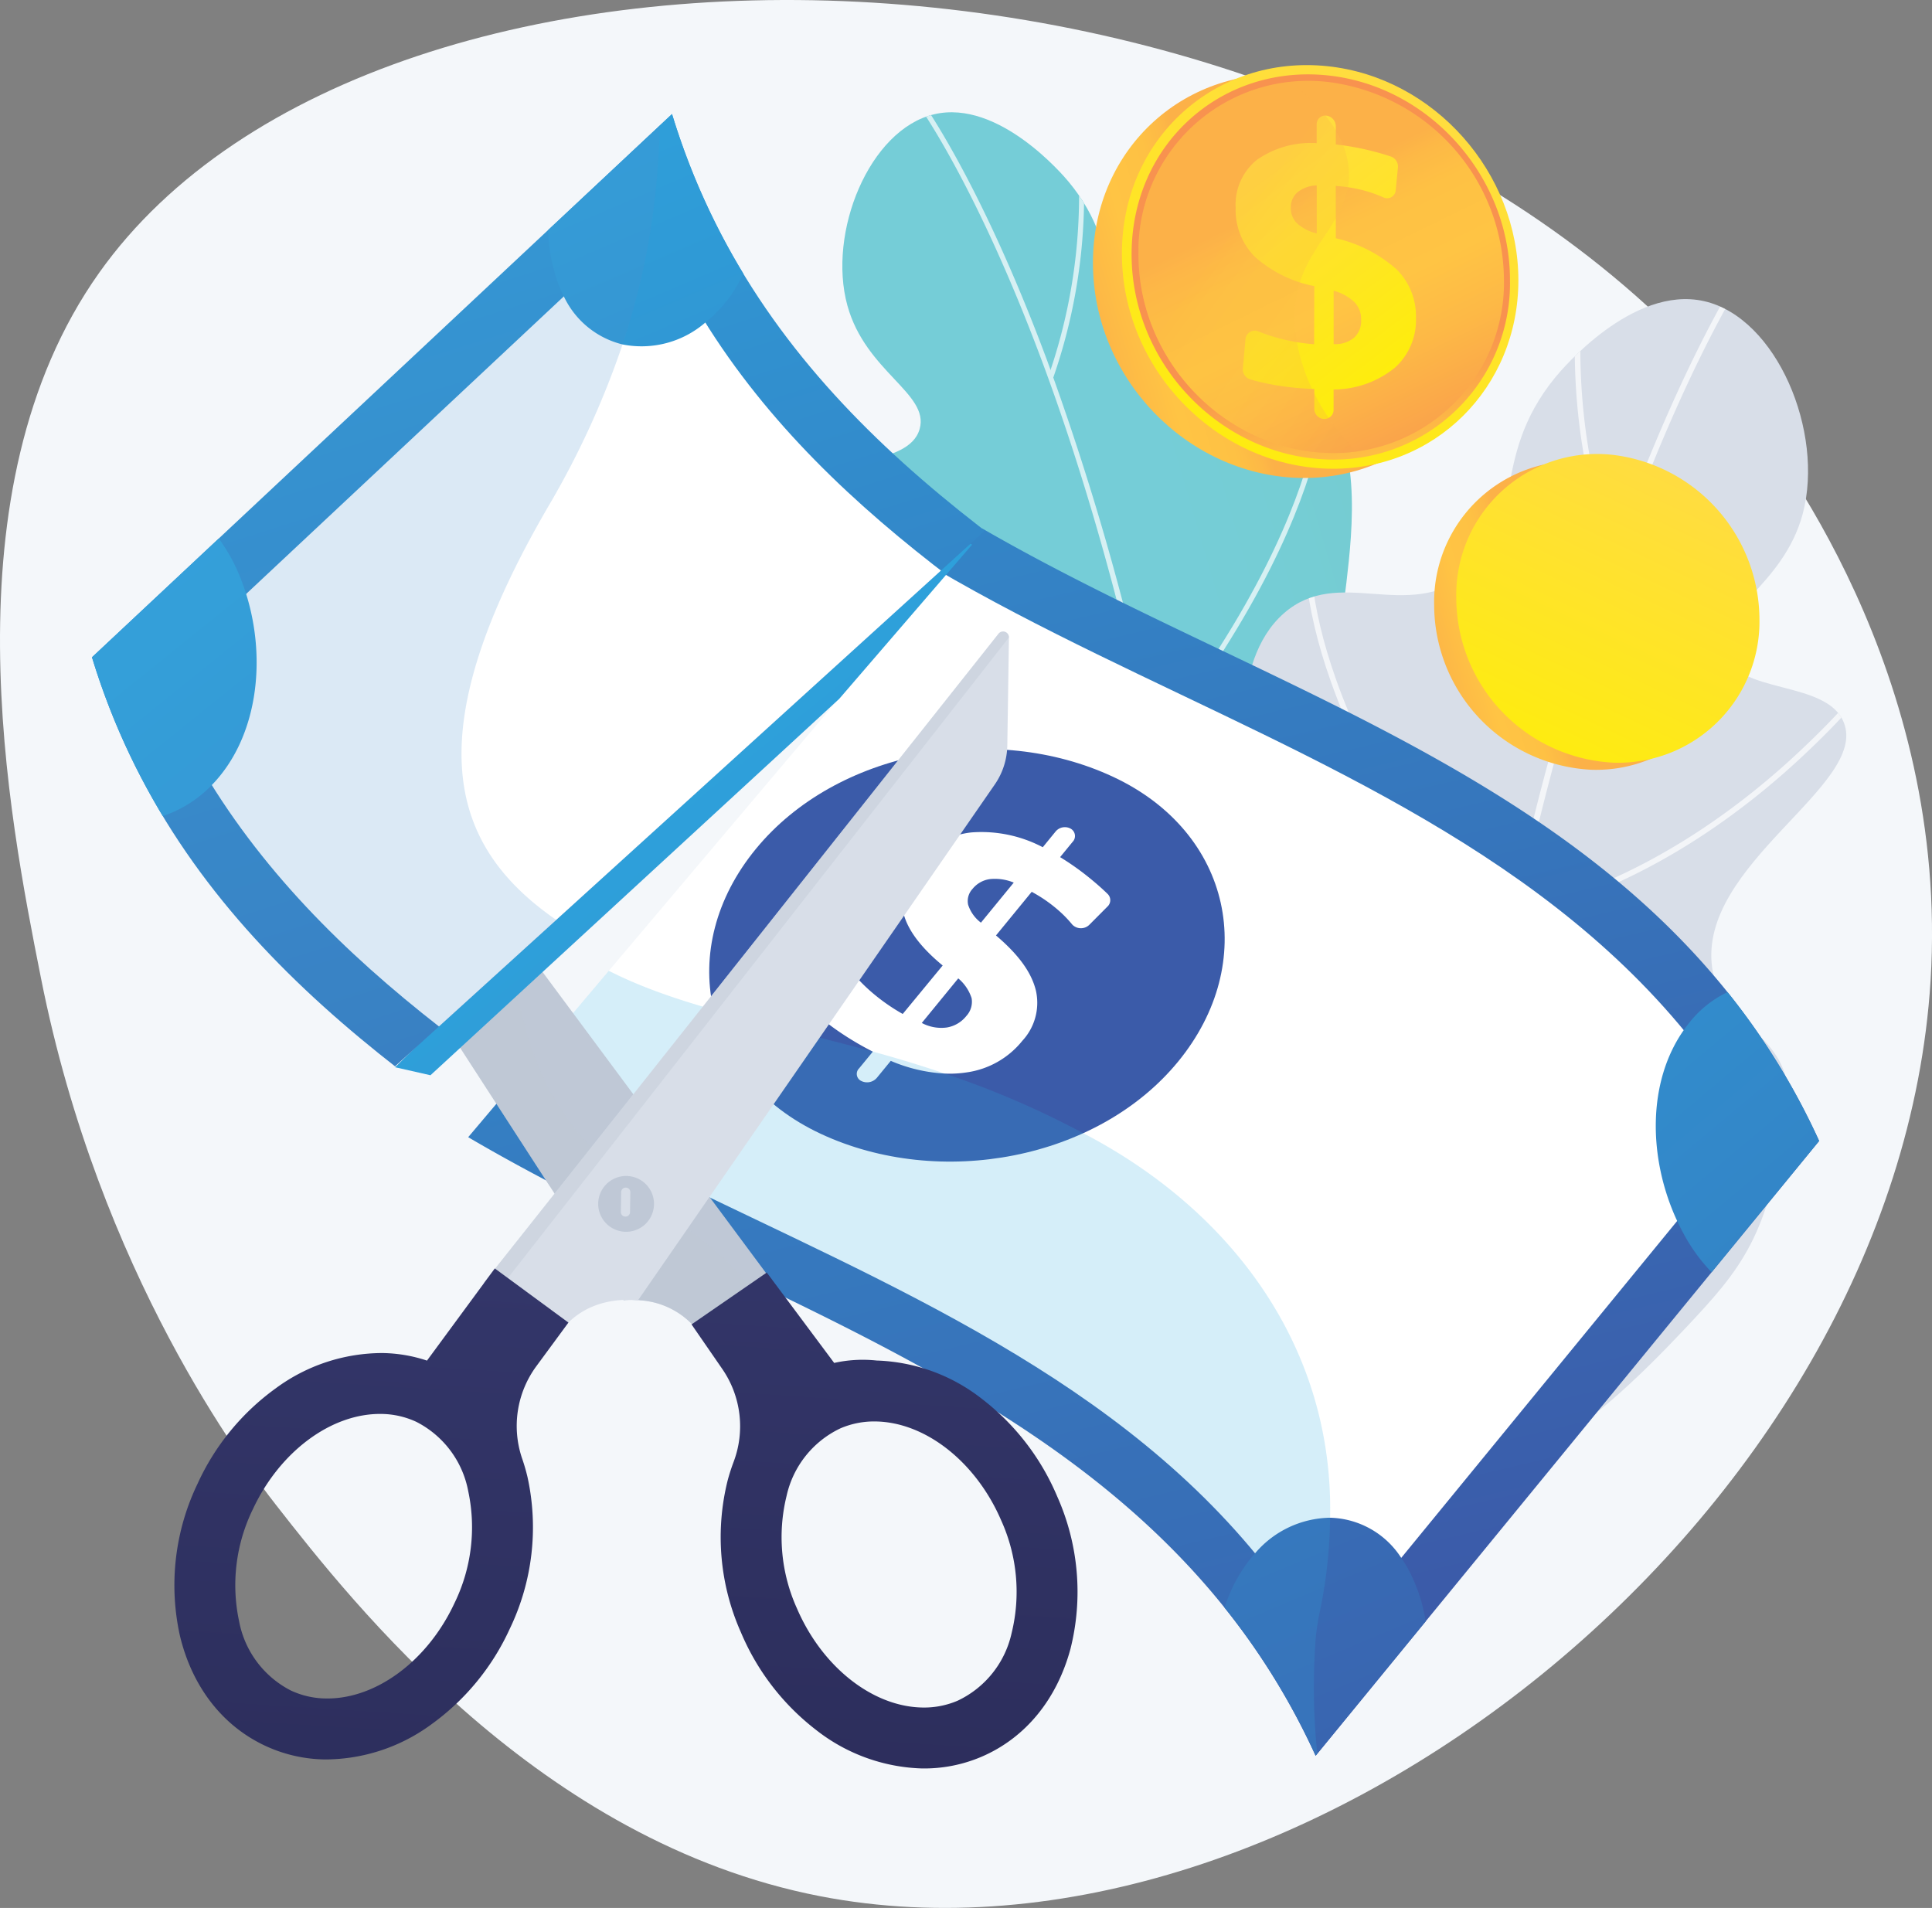
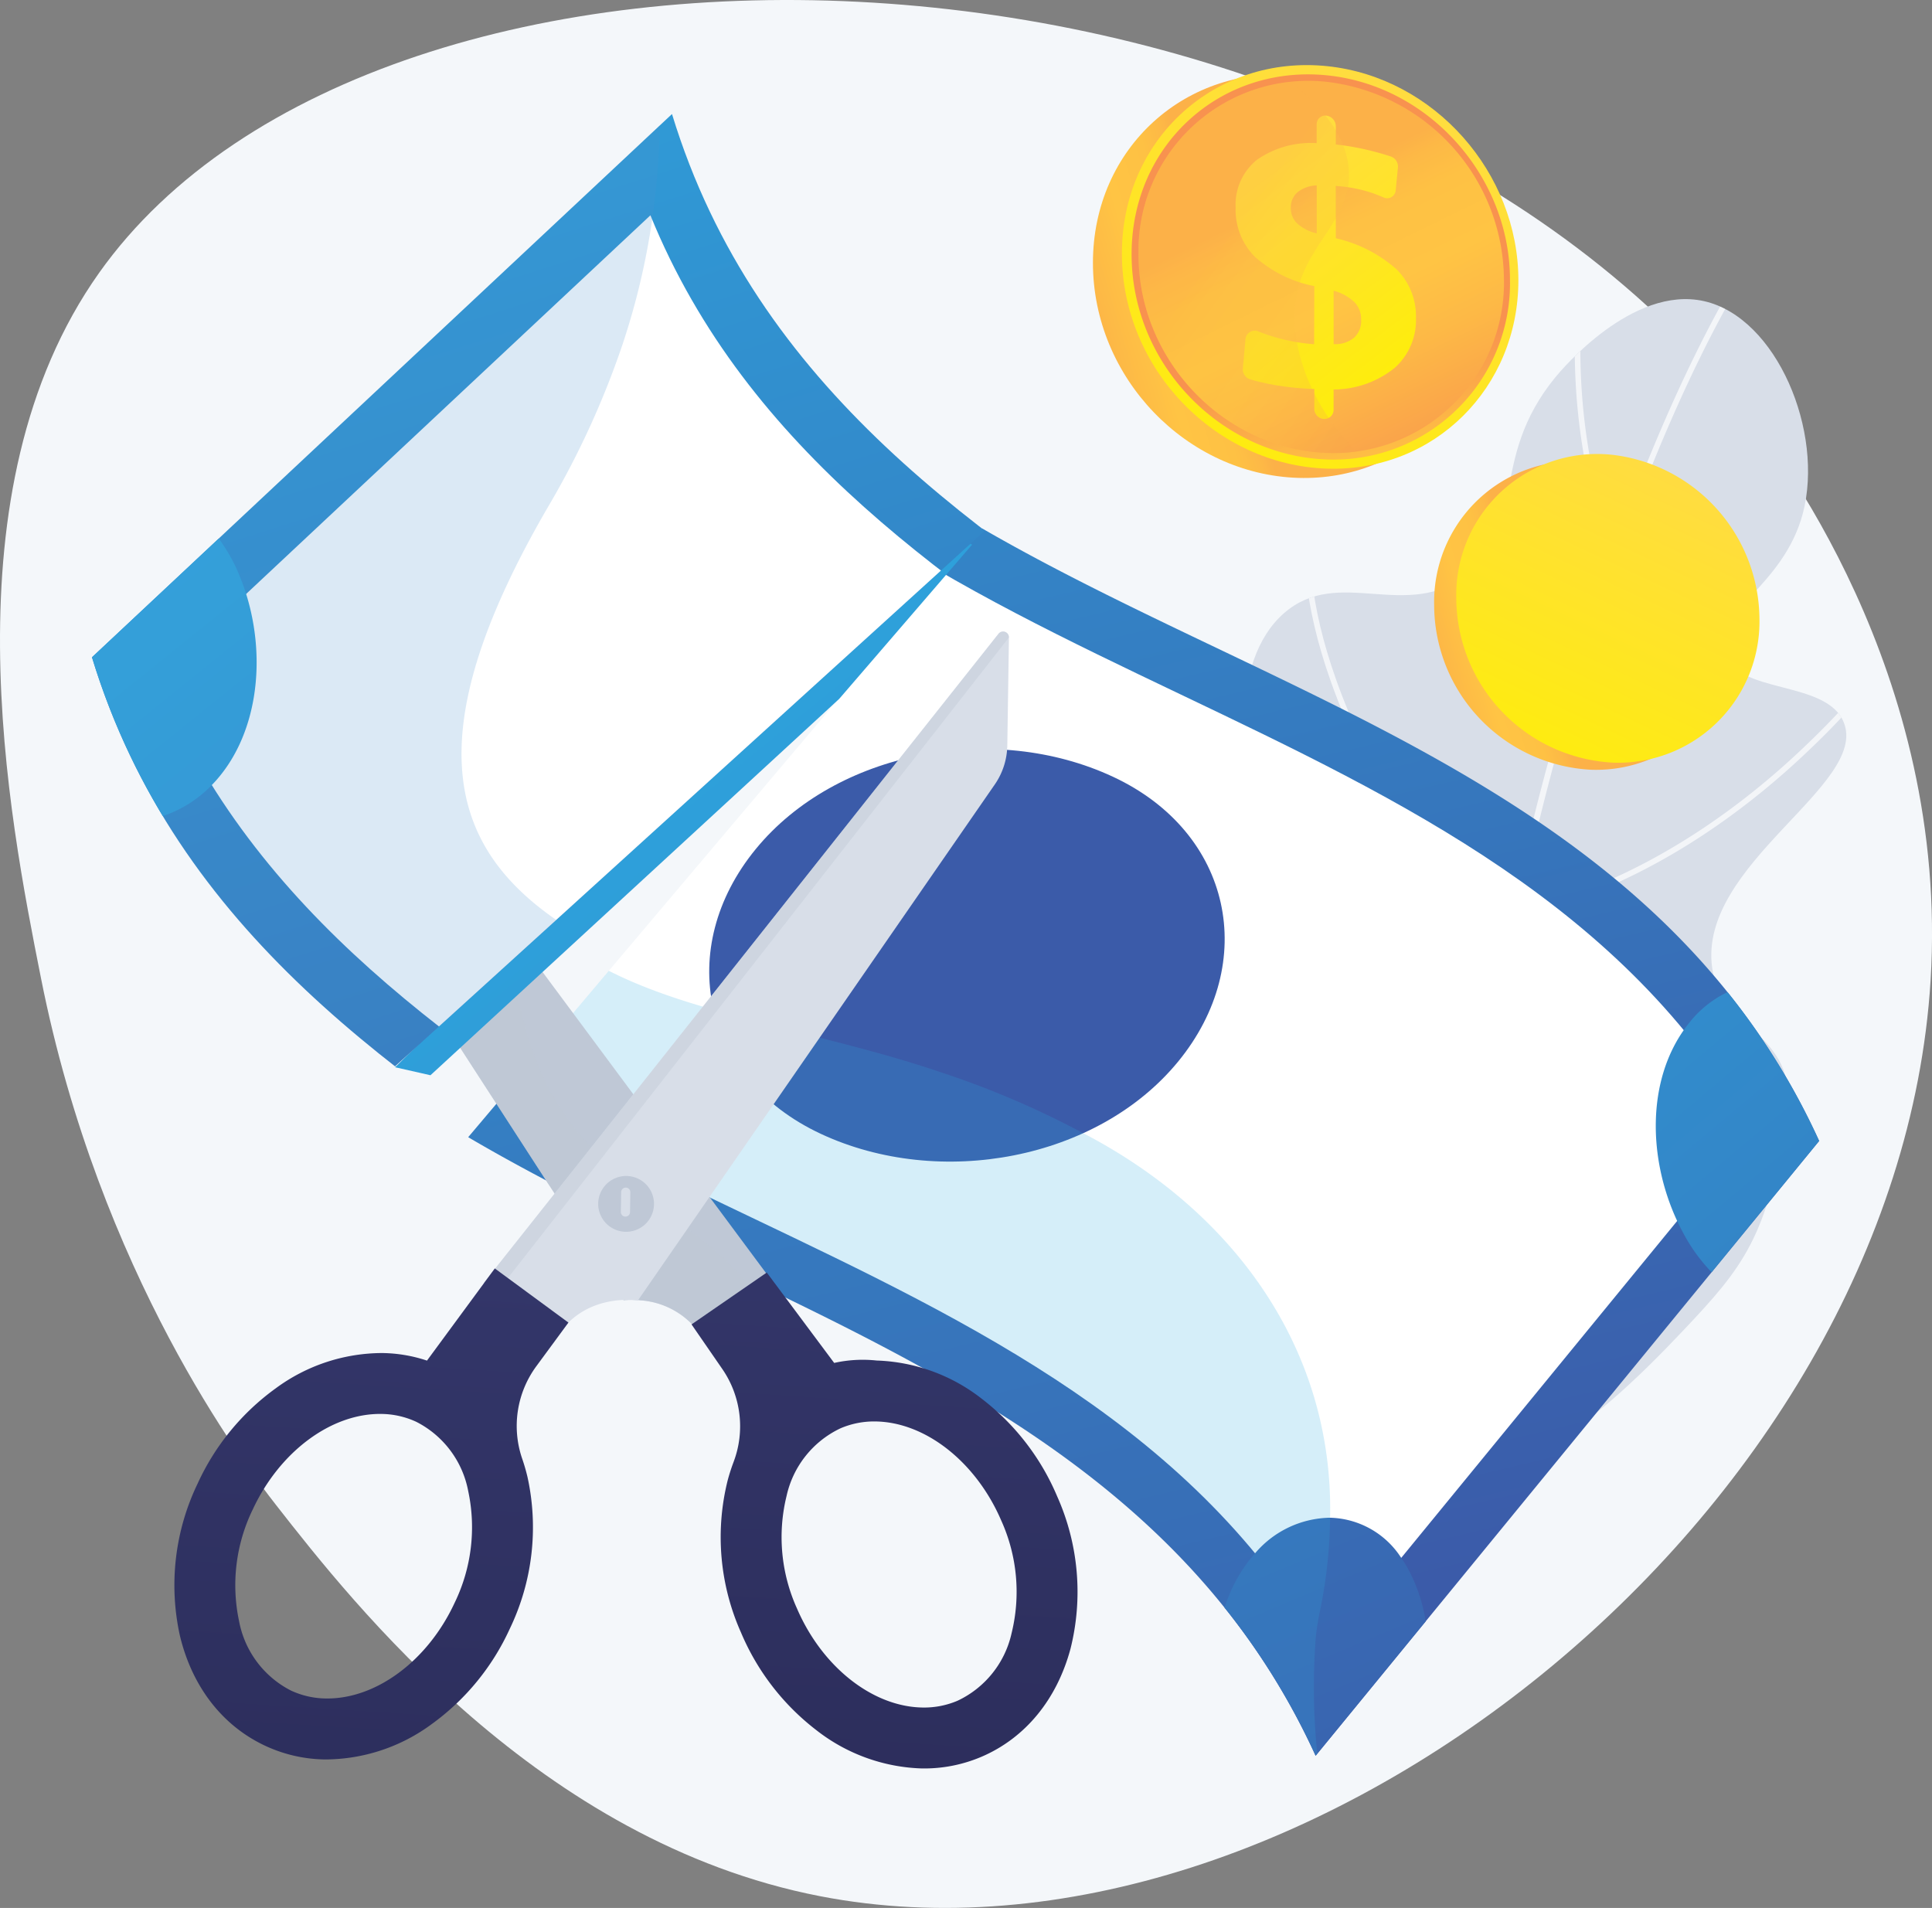
<svg xmlns="http://www.w3.org/2000/svg" xmlns:xlink="http://www.w3.org/1999/xlink" width="212.75" height="210.105" viewBox="0 0 212.75 210.105">
  <rect x="0" y="0" width="212.75" height="210.105" fill="#808080" stroke="none" />
  <defs>
    <style>.a{fill:url(#a);}.b{fill:#d8dee8;}.c{fill:none;}.d{fill:#f4f7fa;}.e{clip-path:url(#c);}.f{opacity:0.7;mix-blend-mode:soft-light;}.ac,.ai,.f,.p,.r{isolation:isolate;}.g{fill:#fff;}.h{clip-path:url(#d);}.i{clip-path:url(#e);}.j{fill:url(#f);}.k{fill:url(#g);}.l{fill:url(#h);}.m{fill:url(#i);}.n{fill:url(#j);}.o{fill:url(#k);}.ac,.p{opacity:0.2;}.ac,.ai,.p,.r{mix-blend-mode:multiply;}.p{fill:url(#l);}.q,.r{fill:#bfc8d6;}.r{opacity:0.4;}.s{fill:url(#m);}.t{fill:url(#n);}.u{fill:url(#o);}.v{clip-path:url(#p);}.w{fill:url(#q);}.x{fill:url(#r);}.y{fill:url(#s);}.z{fill:url(#t);}.aa{fill:url(#u);}.ab{fill:url(#v);}.ac{fill:url(#w);}.ad{fill:url(#x);}.ae{fill:url(#y);}.af{fill:url(#z);}.ag{fill:url(#aa);}.ah{fill:url(#ab);}.ai{opacity:0.3;fill:url(#ac);}</style>
    <linearGradient id="a" x1="0.586" y1="0.431" x2="2.952" y2="-0.725" gradientUnits="objectBoundingBox">
      <stop offset="0.004" stop-color="#75cdd7" />
      <stop offset="1" stop-color="#70c6a3" />
    </linearGradient>
    <clipPath id="c">
-       <path class="a" d="M1674.823,734.563c15.626-7.9,21.226-29.411,15.486-36.422-2.985-3.646-7.8-1.862-10.374-6.066-2.849-4.658,1.657-9.151,2.969-20.457.678-5.842,1.908-16.435-3.594-21.181-5.456-4.707-12.092,1.029-18.243-3.71-5.816-4.482-2.092-11.314-8.768-19.337-.621-.746-7.71-9.059-14.769-7.41-7.172,1.676-11.78,13.043-9.57,21.069,2.008,7.292,9.053,9.684,7.959,13.583-1.207,4.3-10.157,2.8-11.821,7.1-2.4,6.209,14.544,13.865,13.224,24.1-.776,6.017-6.985,6.068-9.607,13.387-3.385,9.447,2.8,20.963,8.822,27.213C1645.265,735.485,1661.279,741.414,1674.823,734.563Z" transform="translate(-1623.867 -619.764)" />
-     </clipPath>
+       </clipPath>
    <clipPath id="d">
      <path class="b" d="M2150.363,1022.29c-17.5-8.652-23.961-32.571-17.634-40.444,3.291-4.095,8.679-2.155,11.5-6.867,3.129-5.222-1.94-10.184-3.518-22.775-.815-6.505-2.294-18.3,3.791-23.649,6.035-5.3,13.491,1.025,20.3-4.322,6.437-5.055,2.216-12.633,9.577-21.646.685-.838,8.5-10.177,16.388-8.41,8.013,1.8,13.264,14.42,10.882,23.39-2.164,8.15-9.994,10.887-8.734,15.223,1.389,4.778,11.352,3.019,13.25,7.79,2.743,6.9-16.073,15.6-14.5,27,.926,6.7,9.5,7.257,8.231,15.831-2.05,13.821-4.808,17.135-11.455,24.164C2178.812,1017.76,2165.531,1029.79,2150.363,1022.29Z" transform="translate(-2130.354 -893.955)" />
    </clipPath>
    <clipPath id="e">
      <rect class="c" width="109.962" height="119.478" transform="translate(0 83.992) rotate(-49.803)" />
    </clipPath>
    <linearGradient id="f" x1="1.361" y1="-1.143" x2="1.825" y2="0.574" gradientUnits="objectBoundingBox">
      <stop offset="0" stop-color="#2cace3" />
      <stop offset="0.996" stop-color="#3b5ba9" />
    </linearGradient>
    <linearGradient id="g" x1="5.195" y1="-3.843" x2="9.066" y2="7.04" xlink:href="#f" />
    <linearGradient id="h" x1="7.229" y1="-5.299" x2="12.124" y2="4.242" xlink:href="#f" />
    <linearGradient id="i" x1="6.956" y1="-8.2" x2="11.899" y2="1.374" xlink:href="#f" />
    <linearGradient id="j" x1="6.79" y1="-11.919" x2="10.644" y2="-1.106" xlink:href="#f" />
    <linearGradient id="k" x1="3.13" y1="-2.264" x2="3.377" y2="-1.237" xlink:href="#f" />
    <linearGradient id="l" x1="1.229" y1="-0.061" x2="2.506" y2="-0.061" xlink:href="#f" />
    <linearGradient id="m" x1="-2.462" y1="-3.103" x2="-2.726" y2="1.958" gradientUnits="objectBoundingBox">
      <stop offset="0" stop-color="#444b8c" />
      <stop offset="0.996" stop-color="#26264f" />
    </linearGradient>
    <linearGradient id="n" x1="-2.401" y1="-3.142" x2="-2.667" y2="2.109" xlink:href="#m" />
    <linearGradient id="o" x1="0.116" y1="0.059" x2="2.641" y2="3.002" xlink:href="#f" />
    <clipPath id="p">
      <rect class="c" width="109.676" height="58.331" transform="matrix(0.74, -0.672, 0.672, 0.74, 0, 73.737)" />
    </clipPath>
    <linearGradient id="q" x1="1.362" y1="-0.628" x2="1.755" y2="0.649" xlink:href="#f" />
    <linearGradient id="r" x1="6.173" y1="-4.063" x2="10.125" y2="6.949" xlink:href="#f" />
    <linearGradient id="s" x1="8.677" y1="-5.338" x2="13.605" y2="4.373" xlink:href="#f" />
    <linearGradient id="t" x1="8.827" y1="-8.986" x2="13.818" y2="0.746" xlink:href="#f" />
    <linearGradient id="u" x1="8.682" y1="-12.594" x2="12.606" y2="-1.638" xlink:href="#f" />
    <linearGradient id="v" x1="3.621" y1="-2.473" x2="3.867" y2="-1.441" xlink:href="#f" />
    <linearGradient id="w" x1="1.551" y1="-0.081" x2="2.948" y2="-0.081" gradientUnits="objectBoundingBox">
      <stop offset="0" stop-color="#4c8fcc" />
      <stop offset="0.996" stop-color="#3a55a5" />
    </linearGradient>
    <linearGradient id="x" x1="0.329" y1="0.554" x2="-0.255" y2="0.738" gradientUnits="objectBoundingBox">
      <stop offset="0" stop-color="#fcb148" />
      <stop offset="0.052" stop-color="#fdb946" />
      <stop offset="0.142" stop-color="#fec144" />
      <stop offset="0.318" stop-color="#ffc444" />
      <stop offset="0.485" stop-color="#fdb946" />
      <stop offset="0.775" stop-color="#f99c4c" />
      <stop offset="0.866" stop-color="#f8924f" />
      <stop offset="1" stop-color="#f8924f" />
    </linearGradient>
    <linearGradient id="y" x1="0.727" y1="0.007" x2="0.207" y2="1.135" gradientUnits="objectBoundingBox">
      <stop offset="0" stop-color="#ffdb44" />
      <stop offset="1" stop-color="#feef06" />
    </linearGradient>
    <linearGradient id="z" x1="0.636" y1="1.231" x2="0.531" y2="0.666" xlink:href="#x" />
    <linearGradient id="aa" x1="0.409" y1="0.31" x2="0.858" y2="1.247" xlink:href="#x" />
    <linearGradient id="ab" x1="0.253" y1="0.019" x2="0.711" y2="1.039" xlink:href="#y" />
    <linearGradient id="ac" x1="0.464" y1="0.369" x2="1.215" y2="1.306" xlink:href="#x" />
  </defs>
  <g transform="translate(-434.84 -455)">
    <path class="d" d="M626.41,499.483c-44.455-54.977-149.7-58.05-180.65-14.445-17.052,24.026-9.926,59.941-6.41,77.662,6.47,32.611,22.424,53.6,25.907,58.057,8.453,10.806,28.985,37.052,59.877,43.052,52.784,10.252,118.647-41.943,122.3-100.831C649.534,529.03,630.253,504.236,626.41,499.483Z" transform="translate(0)" />
    <g transform="translate(524.062 467.364)">
-       <path class="a" d="M1674.823,734.563c15.626-7.9,21.226-29.411,15.486-36.422-2.985-3.646-7.8-1.862-10.374-6.066-2.849-4.658,1.657-9.151,2.969-20.457.678-5.842,1.908-16.435-3.594-21.181-5.456-4.707-12.092,1.029-18.243-3.71-5.816-4.482-2.092-11.314-8.768-19.337-.621-.746-7.71-9.059-14.769-7.41-7.172,1.676-11.78,13.043-9.57,21.069,2.008,7.292,9.053,9.684,7.959,13.583-1.207,4.3-10.157,2.8-11.821,7.1-2.4,6.209,14.544,13.865,13.224,24.1-.776,6.017-6.985,6.068-9.607,13.387-3.385,9.447,2.8,20.963,8.822,27.213C1645.265,735.485,1661.279,741.414,1674.823,734.563Z" transform="translate(-1623.867 -619.764)" />
      <g class="e">
        <g class="f" transform="translate(-3.315 -1.701)">
          <path class="g" d="M1811.665,725.559l.553-.049a474.526,474.526,0,0,0-8.92-59.65,300.211,300.211,0,0,0-11.466-39.736c-7.5-20.15-14.068-28.948-14.134-29.035l-.443.335c.066.086,6.6,8.843,14.071,28.931C1798.221,644.9,1807.348,677.16,1811.665,725.559Z" transform="translate(-1762.43 -597.089)" />
          <path class="g" d="M1973.732,629.544a61.1,61.1,0,0,0,2.475-30.874l-.541.125a60.508,60.508,0,0,1-2.457,30.563Z" transform="translate(-1943.68 -598.551)" />
-           <path class="g" d="M2127.258,1007.134c11.452-14.834,15.9-25.954,17.618-32.67,1.869-7.316,1.023-11.063.986-11.219l-.54.128c.009.037.852,3.81-1,11.014-1.71,6.656-6.135,17.682-17.5,32.408Z" transform="translate(-2085.763 -935.77)" />
          <path class="g" d="M2211.587,1574.054c25.338-20.771,29.235-39.692,29.271-39.88l-.544-.105c-.009.048-1.035,4.949-5.307,12.416-3.761,6.575-10.939,16.621-23.771,27.14Z" transform="translate(-2163.846 -1463.76)" />
          <path class="g" d="M1613.952,1122.936a50.761,50.761,0,0,0,5.644,1.582l.118-.542c-12.705-2.771-22.787-10.338-29.007-16.2a75.531,75.531,0,0,1-10.558-12.173l-.465.3a76.182,76.182,0,0,0,10.643,12.274C1595.648,1113.195,1603.775,1119.447,1613.952,1122.936Z" transform="translate(-1579.684 -1058.197)" />
          <path class="g" d="M1759.056,1553.229q1.473.5,3.022.917l.141-.537c-13.105-3.469-21.954-12.354-27.069-19.2a62.5,62.5,0,0,1-8.043-14.162l-.521.19a63.125,63.125,0,0,0,8.12,14.3C1739.471,1541.119,1747.447,1549.249,1759.056,1553.229Z" transform="translate(-1715.562 -1450.979)" />
        </g>
      </g>
      <g transform="translate(38.006 20.575)">
        <path class="b" d="M2150.363,1022.29c-17.5-8.652-23.961-32.571-17.634-40.444,3.291-4.095,8.679-2.155,11.5-6.867,3.129-5.222-1.94-10.184-3.518-22.775-.815-6.505-2.294-18.3,3.791-23.649,6.035-5.3,13.491,1.025,20.3-4.322,6.437-5.055,2.216-12.633,9.577-21.646.685-.838,8.5-10.177,16.388-8.41,8.013,1.8,13.264,14.42,10.882,23.39-2.164,8.15-9.994,10.887-8.734,15.223,1.389,4.778,11.352,3.019,13.25,7.79,2.743,6.9-16.073,15.6-14.5,27,.926,6.7,9.5,7.257,8.231,15.831-2.05,13.821-4.808,17.135-11.455,24.164C2178.812,1017.76,2165.531,1029.79,2150.363,1022.29Z" transform="translate(-2130.354 -893.955)" />
        <g class="h">
          <g class="f" transform="translate(-1.741 -6.07)">
            <path class="g" d="M2520.081,956.622l-.617-.049a528.807,528.807,0,0,1,9.337-66.587,334.531,334.531,0,0,1,12.378-44.413c8.154-22.538,15.388-32.414,15.46-32.511l.5.369c-.072.1-7.267,9.925-15.391,32.395C2534.248,866.566,2524.4,902.624,2520.081,956.622Z" transform="translate(-2488.525 -813.062)" />
            <path class="g" d="M2749.909,851.555a68.11,68.11,0,0,1-3.073-34.392l.6.134a67.475,67.475,0,0,0,3.05,34.045Z" transform="translate(-2697.96 -816.855)" />
            <path class="g" d="M2371.045,1276.054c-12.917-16.42-17.991-28.771-19.972-36.241-2.159-8.136-1.252-12.322-1.213-12.5l.6.137c-.009.042-.912,4.256,1.225,12.268,1.974,7.4,7.02,19.648,19.843,35.95Z" transform="translate(-2331.442 -1196.232)" />
            <path class="g" d="M2140.182,1910.156c-28.458-22.9-32.992-43.949-33.036-44.16l.607-.123c.011.053,1.2,5.506,6.041,13.787,4.261,7.292,12.364,18.417,26.776,30.012Z" transform="translate(-2107.146 -1786.873)" />
            <path class="g" d="M2662.345,1397.6a56.61,56.61,0,0,1-6.275,1.821l-.138-.6c14.135-3.218,25.3-11.756,32.172-18.351a84.082,84.082,0,0,0,11.646-13.677l.522.333a85.018,85.018,0,0,1-11.74,13.791C2682.652,1386.553,2673.656,1393.607,2662.345,1397.6Z" transform="translate(-2614.752 -1325.238)" />
            <path class="g" d="M2566.006,1878.758q-1.637.578-3.359,1.053l-.164-.6c14.574-4,24.347-14,29.981-21.675a69.7,69.7,0,0,0,8.822-15.869l.583.207a70.439,70.439,0,0,1-8.907,16.028C2587.716,1865.06,2578.905,1874.2,2566.006,1878.758Z" transform="translate(-2528.316 -1764.486)" />
          </g>
        </g>
      </g>
    </g>
    <g transform="translate(436.11 458.276)">
      <g transform="translate(47.128 41.703)">
        <g class="i" transform="translate(0 0)">
          <g transform="translate(-35.9 -27.753)">
            <path class="j" d="M1120.477,1201.541a29.41,29.41,0,0,1-2.156,3.855,82.151,82.151,0,0,1-8.822,11.044q-.654.687-1.34,1.334a17.3,17.3,0,0,1,2.224,1.734,13.641,13.641,0,0,1,3.927,9.48,10.1,10.1,0,0,1-1.155,5.165,9.993,9.993,0,0,1-2.322,3.87c-1.142,1.685-2.2,3.427-3.335,5.115a64.484,64.484,0,0,1-7.068,8.779c-3.891,4.016-8.351,7.409-12.641,10.976a13.405,13.405,0,0,1-5.917,3.448l-3.564.479a13.04,13.04,0,0,1-8.663-3.224,27.3,27.3,0,0,1-6.521,4.463c34.193,21.63,79.157,30.109,97.733,70.808l55.447-67.7C1198.073,1231.217,1154.417,1222.311,1120.477,1201.541Z" transform="translate(-1028.48 -1162.749)" />
            <path class="g" d="M825.478,989.432c-27.977-49-97.925-46.759-125.9-95.763l47.192-57.622c27.977,49,97.925,46.759,125.9,95.763Z" transform="translate(-692.21 -824.68)" />
            <path class="k" d="M1201.689,706.085c-.207.254-.4.477-.624.707l-.057.059a10.736,10.736,0,0,1-8.72,3.589,9.7,9.7,0,0,1-7.1-4.4,13.851,13.851,0,0,1-.78-1.276,18.238,18.238,0,0,1-1.9-5.737l11.842-14.459a77.22,77.22,0,0,0,10.09,16.386A14.906,14.906,0,0,1,1201.689,706.085Z" transform="translate(-1138.905 -684.571)" />
            <path class="l" d="M615.9,1417.214a13.335,13.335,0,0,1-4.464,3.531,77.233,77.233,0,0,1-10.029-16.31l12.117-14.8a19.043,19.043,0,0,1,3.1,4.271q.369.676.7,1.379c3.248,6.977,3.295,15.553-.933,21.3-.015.022-.033.044-.05.067C616.2,1416.843,616.042,1417.038,615.9,1417.214Z" transform="translate(-601.405 -1336.735)" />
            <g transform="translate(122.351 92.031)">
              <path class="m" d="M2882.754,1927.42l-11.842,14.459a19.092,19.092,0,0,1-3.1-4.271c-.245-.451-.478-.912-.695-1.379-3.213-6.906-3.311-15.355.787-21.1.19-.269.354-.488.563-.741a11.71,11.71,0,0,1,4.2-3.356A77.252,77.252,0,0,1,2882.754,1927.42Z" transform="translate(-2817.279 -1911.034)" />
              <path class="n" d="M2254.087,2693.714l-12.118,14.8a77.259,77.259,0,0,0-10.029-16.31,17.032,17.032,0,0,1,2.9-5.456c.145-.176.3-.365.458-.533.02-.02.037-.042.055-.06a11.044,11.044,0,0,1,8.209-3.855,9.6,9.6,0,0,1,7.833,4.425,13.605,13.605,0,0,1,.787,1.266A18.2,18.2,0,0,1,2254.087,2693.714Z" transform="translate(-2231.941 -2624.423)" />
            </g>
            <path class="o" d="M1527.294,1588.666c-8.851,10.807-26.237,14.083-39.356,7.958s-16.091-20.45-7.161-31.354c8.851-10.806,26.236-14.083,39.356-7.957S1536.224,1577.762,1527.294,1588.666Z" transform="translate(-1410.054 -1488.993)" />
            <g transform="translate(76.913 73.864)">
-               <path class="g" d="M1651.06,1686.95c-.455-1.891-1.753-3.842-4.4-6.091l3.936-4.806.33.185a15.944,15.944,0,0,1,2.849,2.066,13.307,13.307,0,0,1,1.291,1.364,1.322,1.322,0,0,0,1.89,0l1.974-1.984a.956.956,0,0,0,.026-1.393c-.655-.643-1.389-1.276-2.109-1.856a29.254,29.254,0,0,0-3.126-2.2l1.376-1.68a.928.928,0,0,0-.209-1.453,1.325,1.325,0,0,0-1.675.326l-1.4,1.716a14.5,14.5,0,0,0-7.848-1.631,8.711,8.711,0,0,0-5.938,3.27,6.212,6.212,0,0,0-1.567,5.584q.691,2.806,4.33,5.8l-4.4,5.339a21.337,21.337,0,0,1-3.347-2.335,19.221,19.221,0,0,1-1.827-1.785,1.432,1.432,0,0,0-2.007.011l-2.506,2.565a.945.945,0,0,0,.022,1.407,24.222,24.222,0,0,0,2.258,1.811,33.264,33.264,0,0,0,3.63,2.223l.483.254-1.5,1.828a.86.86,0,0,0,.241,1.405l.018.009a1.421,1.421,0,0,0,1.7-.377l1.518-1.853a17.347,17.347,0,0,0,5.974,1.4,12.235,12.235,0,0,0,2.385-.13,9.556,9.556,0,0,0,6.135-3.486A6.142,6.142,0,0,0,1651.06,1686.95Zm-8.555-1.363a4.764,4.764,0,0,1,1.469,2.173,2.3,2.3,0,0,1-.579,1.968,3.452,3.452,0,0,1-2.155,1.268,4.566,4.566,0,0,1-2.751-.5Zm1.093-8.086a1.954,1.954,0,0,1,.477-1.766,2.971,2.971,0,0,1,1.934-1.083,5.4,5.4,0,0,1,2.608.387l-3.614,4.413A4.016,4.016,0,0,1,1643.6,1677.5Z" transform="translate(-1626.394 -1668.936)" />
-             </g>
+               </g>
            <path class="p" d="M733.965,878.113l-.18.22c-26.384-57.8-106-50.613-132.38-108.416l54.274-66.271a84.493,84.493,0,0,1,.536,10.374,78.992,78.992,0,0,1-1.427,14.063,95.244,95.244,0,0,1-5.745,18.729c-14.181,33.948-2.026,43.613,18.443,49.368,5.427,1.582,11.4,2.941,17.471,4.594,2.67.729,5.362,1.544,8.036,2.454a98.542,98.542,0,0,1,15.2,6.551c16.414,8.534,27.573,23.612,27.184,42.341a52.68,52.68,0,0,1-1.154,10.443,27.259,27.259,0,0,0-.439,2.884A72.466,72.466,0,0,0,733.965,878.113Z" transform="translate(-601.405 -702.215)" />
          </g>
        </g>
      </g>
      <g transform="translate(17.913 65.061)">
        <path class="q" d="M889.189,1439.227l-1.68,1.358-6.09,4.921a8.772,8.772,0,0,0-7.373-4.952,8.919,8.919,0,0,0-1.78,0l-8.309-12.837-29.23-45.156a7.74,7.74,0,0,1-1.217-4.34l.18-11.891a.612.612,0,0,1,1.113-.374Z" transform="translate(-822.776 -1365.7)" />
        <path class="r" d="M887.509,1486.977l-6.09,4.92a8.771,8.771,0,0,0-7.373-4.951l-10.089-12.834-29.23-45.156a7.741,7.741,0,0,1-1.217-4.34l.133-8.761c1.592,5.765,5.141,16.342,10.283,18.828,7.161,3.463,14.448,10.116,17.453,21.9s10.305,16.6,18.518,22.927A37.729,37.729,0,0,1,887.509,1486.977Z" transform="translate(-822.776 -1412.093)" />
        <path class="s" d="M1489.939,2347.15a26.556,26.556,0,0,0-8.272-10.737,19.821,19.821,0,0,0-11.621-4.241,14.386,14.386,0,0,0-4.671.265l-7.423-9.956-8.285,5.713,3.389,4.913a11.11,11.11,0,0,1,1.245,10.228q-.364.963-.643,1.989a25.77,25.77,0,0,0,1.452,16.791,26.549,26.549,0,0,0,8.272,10.738,19.813,19.813,0,0,0,11.621,4.239,16.036,16.036,0,0,0,6.615-1.294c4.789-2.058,8.26-6.269,9.773-11.856A25.769,25.769,0,0,0,1489.939,2347.15Zm-5.025,15.038a10.805,10.805,0,0,1-5.945,7.445,9.36,9.36,0,0,1-3.865.751c-5.5-.083-11.06-4.471-13.831-10.918a19.039,19.039,0,0,1-1.139-12.387,10.811,10.811,0,0,1,5.945-7.446,9.383,9.383,0,0,1,3.865-.751c5.5.084,11.061,4.471,13.831,10.918A19.049,19.049,0,0,1,1484.914,2362.188Z" transform="translate(-1392.699 -2250.686)" />
        <path class="b" d="M1202.514,1382.456l-.18,11.891a7.756,7.756,0,0,1-1.379,4.3l-39.305,56.828s-6.275-1.043-9.3,4.669l-6.342-5.451-1.335-1.148,56.692-71.5a.642.642,0,0,1,1.146.408Z" transform="translate(-1110.594 -1380.595)" />
        <path class="r" d="M1202.514,1382.456l-56.5,72.238-1.335-1.148,56.692-71.5a.642.642,0,0,1,1.146.408Z" transform="translate(-1110.594 -1380.595)" />
        <path class="t" d="M718.318,2326.588a16.156,16.156,0,0,0-4.915-.833,19.814,19.814,0,0,0-11.744,3.888,26.525,26.525,0,0,0-8.594,10.481,25.763,25.763,0,0,0-1.959,16.739c1.343,5.631,4.684,9.945,9.409,12.146a16.036,16.036,0,0,0,6.572,1.5,19.817,19.817,0,0,0,11.744-3.886,26.55,26.55,0,0,0,8.594-10.482,25.766,25.766,0,0,0,1.96-16.74q-.246-1.033-.582-2.007a11.1,11.1,0,0,1,1.555-10.185l3.536-4.809-8.108-5.962Zm3.025,26.713c-2.964,6.36-8.653,10.577-14.155,10.494a9.366,9.366,0,0,1-3.84-.868,10.809,10.809,0,0,1-5.717-7.623,19.047,19.047,0,0,1,1.514-12.349c2.964-6.36,8.653-10.576,14.155-10.494a9.368,9.368,0,0,1,3.84.868,10.806,10.806,0,0,1,5.717,7.622A19.043,19.043,0,0,1,721.343,2353.3Z" transform="translate(-690.482 -2245.093)" />
        <circle class="q" cx="3.075" cy="3.075" r="3.075" transform="translate(45.66 62.796) rotate(-25.646)" />
        <path class="b" d="M1347.034,2200.6a.5.5,0,0,1-.511.5h0a.5.5,0,0,1-.5-.511l.033-2.18a.5.5,0,0,1,.51-.5h0a.5.5,0,0,1,.5.511Z" transform="translate(-1296.838 -2135.465)" />
      </g>
      <path class="u" d="M1014.676,1292.024l3.893.882,45.014-41.451,14.633-16.984-3.332-1.6Z" transform="translate(-972.437 -1177.774)" />
      <g transform="translate(0 0)">
        <g class="v" transform="translate(0)">
          <g transform="translate(8.861 9.281)">
            <path class="w" d="M750.7,747.219l-63.868,59.823c-18.553-60.771-98.42-64.113-116.973-124.884l63.868-59.823C652.28,683.106,732.147,686.448,750.7,747.219Z" transform="translate(-569.859 -622.335)" />
            <path class="g" d="M777.139,933.342c-21.29-52.258-90.926-59.231-112.216-111.488l54.359-50.916c21.29,52.258,90.926,59.231,112.215,111.488Z" transform="translate(-657.79 -759.787)" />
-             <path class="x" d="M1257.311,644.627c-.239.224-.464.419-.711.619l-.064.051a10.737,10.737,0,0,1-9.117,2.411,9.7,9.7,0,0,1-6.463-5.291,14,14,0,0,1-.6-1.368,18.232,18.232,0,0,1-1.126-5.937l13.64-12.776a77.222,77.222,0,0,0,7.847,17.57A14.912,14.912,0,0,1,1257.311,644.627Z" transform="translate(-1188.997 -622.335)" />
            <path class="y" d="M582.545,1272.992a13.34,13.34,0,0,1-4.889,2.914,77.241,77.241,0,0,1-7.8-17.487l13.958-13.073a19.044,19.044,0,0,1,2.51,4.641c.184.479.353.966.508,1.458,2.3,7.343,1.221,15.852-3.725,20.99-.018.02-.038.039-.058.06C582.89,1272.663,582.712,1272.837,582.545,1272.992Z" transform="translate(-569.859 -1198.597)" />
            <g transform="translate(109.177 107.313)">
              <path class="z" d="M2760.216,2070.033l-13.641,12.776a19.061,19.061,0,0,1-2.509-4.641c-.184-.479-.354-.966-.507-1.458-2.278-7.269-1.263-15.658,3.554-20.812.223-.242.416-.437.655-.661a11.705,11.705,0,0,1,4.6-2.774A77.231,77.231,0,0,1,2760.216,2070.033Z" transform="translate(-2688.552 -2052.463)" />
              <path class="aa" d="M2046.571,2751.846l-13.957,13.073a77.258,77.258,0,0,0-7.8-17.487,17.027,17.027,0,0,1,3.59-5.028c.166-.156.35-.321.524-.467l.063-.053a11.043,11.043,0,0,1,8.645-2.742,9.6,9.6,0,0,1,7.184,5.417,13.878,13.878,0,0,1,.614,1.359A18.2,18.2,0,0,1,2046.571,2751.846Z" transform="translate(-2024.817 -2687.526)" />
            </g>
            <path class="ab" d="M1445.749,1588.309c-10.195,9.55-27.86,10.51-40.06,2.713s-13.262-22.388-2.976-32.023c10.2-9.549,27.86-10.51,40.061-2.713S1456.036,1578.675,1445.749,1588.309Z" transform="translate(-1333.731 -1481.376)" />
            <g transform="translate(72.832 78.93)">
              <path class="g" d="M1565.152,1692.426c-.2-1.934-1.232-4.039-3.562-6.617l4.534-4.247.3.228a15.927,15.927,0,0,1,2.553,2.422,13.546,13.546,0,0,1,1.1,1.522,1.322,1.322,0,0,0,1.873.251l2.217-1.707a.956.956,0,0,0,.21-1.378c-.564-.724-1.209-1.448-1.847-2.117a29.226,29.226,0,0,0-2.81-2.59l1.585-1.485a.928.928,0,0,0-.017-1.468,1.324,1.324,0,0,0-1.7.1l-1.618,1.516a14.5,14.5,0,0,0-7.565-2.649,8.715,8.715,0,0,0-6.316,2.46,6.215,6.215,0,0,0-2.288,5.33q.316,2.872,3.53,6.316l-5.061,4.714a21.27,21.27,0,0,1-3.01-2.755,19.293,19.293,0,0,1-1.578-2.01,1.431,1.431,0,0,0-1.991-.254l-2.821,2.214a.944.944,0,0,0-.164,1.4,24.256,24.256,0,0,0,2,2.092,33.344,33.344,0,0,0,3.307,2.681l.445.315-1.724,1.615a.86.86,0,0,0,.055,1.425l.017.011a1.422,1.422,0,0,0,1.732-.15l1.748-1.637a17.336,17.336,0,0,0,5.738,2.175,12.236,12.236,0,0,0,2.381.185,9.557,9.557,0,0,0,6.541-2.649A6.143,6.143,0,0,0,1565.152,1692.426Zm-8.3-2.476a4.765,4.765,0,0,1,1.17,2.347,2.3,2.3,0,0,1-.833,1.875,3.448,3.448,0,0,1-2.3.972,4.558,4.558,0,0,1-2.661-.862Zm2.147-7.872a1.954,1.954,0,0,1,.705-1.689,2.973,2.973,0,0,1,2.06-.818,5.412,5.412,0,0,1,2.535.727l-4.164,3.9A4.018,4.018,0,0,1,1559,1682.078Z" transform="translate(-1540.467 -1674.209)" />
            </g>
            <path class="ac" d="M687.04,822.437l-.208.195c-18.553-60.771-98.42-64.113-116.973-124.884l62.518-58.558a84.508,84.508,0,0,1-.833,10.354A79,79,0,0,1,628.28,663.3a95.225,95.225,0,0,1-8.159,17.811c-18.522,31.788-7.744,42.967,11.791,51.364,5.172,2.282,10.913,4.414,16.715,6.851,2.551,1.074,5.112,2.236,7.643,3.489a98.546,98.546,0,0,1,14.206,8.493c15.149,10.618,24.229,27.033,21.38,45.548a52.67,52.67,0,0,1-2.517,10.2,27.323,27.323,0,0,0-.815,2.8A72.466,72.466,0,0,0,687.04,822.437Z" transform="translate(-569.859 -637.925)" />
          </g>
        </g>
      </g>
    </g>
    <g transform="translate(555.193 462.169)">
      <path class="ad" d="M2082.408,587.807c0,11.812-9.236,21.1-21.042,20.742-12.285-.377-22.618-10.988-22.618-23.685s10.333-21.915,22.618-20.635C2073.172,565.458,2082.408,576,2082.408,587.807Z" transform="translate(-2038.748 -563.092)" />
      <path class="ae" d="M2124.92,574.234c0,11.812-9.236,21.1-21.042,20.742-12.285-.377-22.618-10.988-22.618-23.685s10.333-21.915,22.618-20.636C2115.684,551.885,2124.92,562.422,2124.92,574.234Z" transform="translate(-2078.07 -550.537)" />
      <path class="af" d="M2137.148,586.727a19.41,19.41,0,0,1-20.115,19.795c-11.715-.379-21.551-10.505-21.551-22.6s9.836-20.9,21.551-19.7C2128.31,565.375,2137.148,575.435,2137.148,586.727Z" transform="translate(-2091.225 -563.092)" />
      <path class="ag" d="M2145.853,595.646a18.746,18.746,0,0,1-19.451,19.119c-11.308-.38-20.792-10.16-20.792-21.832a18.7,18.7,0,0,1,20.792-19.028A22.09,22.09,0,0,1,2145.853,595.646Z" transform="translate(-2100.593 -572.056)" />
      <g transform="translate(15.719 5.559)">
        <path class="ah" d="M2258.207,624.627h0a1.19,1.19,0,0,1,1.05,1.166v2.01a29.52,29.52,0,0,1,3.484.6q1.287.3,2.556.72a1.173,1.173,0,0,1,.8,1.206l-.246,2.521a.946.946,0,0,1-1.35.784,14.486,14.486,0,0,0-1.714-.639,15.556,15.556,0,0,0-3.233-.6l-.3-.024v5.758a15.118,15.118,0,0,1,6.683,3.418,7.224,7.224,0,0,1,2.141,5.335,7.023,7.023,0,0,1-2.368,5.546,10.8,10.8,0,0,1-6.7,2.358v2.219a1.009,1.009,0,0,1-1.051,1.025h-.018a1.115,1.115,0,0,1-1.054-1.113V654.73l-.468-.021a30.747,30.747,0,0,1-3.88-.414,25.255,25.255,0,0,1-2.682-.617,1.155,1.155,0,0,1-.841-1.195l.29-3.241a1.026,1.026,0,0,1,1.434-.845,21.02,21.02,0,0,0,2.357.774,20.66,20.66,0,0,0,3.771.63l.019-6.4a13.87,13.87,0,0,1-6.507-3.193,7.309,7.309,0,0,1-2.156-5.434,6.351,6.351,0,0,1,2.337-5.278,10.361,10.361,0,0,1,6.587-1.84V625.6A.949.949,0,0,1,2258.207,624.627Zm-1.053,7.686a3.54,3.54,0,0,0-2.1.74,2.155,2.155,0,0,0-.753,1.728,2.32,2.32,0,0,0,.7,1.718,4.935,4.935,0,0,0,2.155,1.1Zm1.862,11.6v5.873a3.252,3.252,0,0,0,2.247-.7,2.513,2.513,0,0,0,.782-1.977,2.7,2.7,0,0,0-.728-1.933A5.334,5.334,0,0,0,2259.016,643.91Z" transform="translate(-2248.229 -624.622)" />
      </g>
      <path class="ai" d="M2122.88,599.635c.658-6.491,6.623-9.239,5.844-15.209-.479-3.68-3.269-6.781-6.38-9.2a18.7,18.7,0,0,0-16.735,19.025c0,11.672,9.483,21.452,20.791,21.831a19.632,19.632,0,0,0,3.214-.157C2125.122,611.453,2122.315,605.211,2122.88,599.635Z" transform="translate(-2100.592 -573.371)" />
    </g>
    <g transform="translate(592.767 505.007)">
      <path class="ad" d="M2572.86,1149.926a15.552,15.552,0,0,1-16.089,15.86,18.209,18.209,0,0,1-17.295-18.11,15.508,15.508,0,0,1,17.295-15.778A18.328,18.328,0,0,1,2572.86,1149.926Z" transform="translate(-2539.475 -1131.027)" />
      <path class="ae" d="M2605.364,1139.546a15.552,15.552,0,0,1-16.089,15.86,18.209,18.209,0,0,1-17.294-18.111,15.508,15.508,0,0,1,17.294-15.778A18.329,18.329,0,0,1,2605.364,1139.546Z" transform="translate(-2569.542 -1121.427)" />
      <path class="af" d="M2614.714,1149.1a14.841,14.841,0,0,1-15.381,15.135,17.381,17.381,0,0,1-16.479-17.283,14.8,14.8,0,0,1,16.479-15.062A17.49,17.49,0,0,1,2614.714,1149.1Z" transform="translate(-2579.599 -1131.027)" />
      <path class="ag" d="M2621.37,1155.919a14.333,14.333,0,0,1-14.873,14.618,16.788,16.788,0,0,1-15.9-16.693,14.3,14.3,0,0,1,15.9-14.549A16.89,16.89,0,0,1,2621.37,1155.919Z" transform="translate(-2586.763 -1137.881)" />
      <g transform="translate(12.019 4.251)">
        <path class="ah" d="M2707.278,1178.078h0a.91.91,0,0,1,.8.892v1.537a22.69,22.69,0,0,1,2.664.463q.984.231,1.955.55a.9.9,0,0,1,.612.922l-.189,1.927a.722.722,0,0,1-1.031.6,11.151,11.151,0,0,0-1.311-.489,11.91,11.91,0,0,0-2.473-.462l-.227-.019v4.4a11.566,11.566,0,0,1,5.111,2.613,5.525,5.525,0,0,1,1.637,4.079,5.373,5.373,0,0,1-1.811,4.241,8.261,8.261,0,0,1-5.122,1.8v1.7a.771.771,0,0,1-.8.784h-.014a.853.853,0,0,1-.806-.851V1201.1l-.357-.016a23.566,23.566,0,0,1-2.967-.316,19.343,19.343,0,0,1-2.05-.472.883.883,0,0,1-.643-.914l.222-2.478a.784.784,0,0,1,1.1-.646,16.053,16.053,0,0,0,1.8.592,15.818,15.818,0,0,0,2.884.482l.014-4.9a10.611,10.611,0,0,1-4.976-2.441,5.592,5.592,0,0,1-1.648-4.155,4.856,4.856,0,0,1,1.787-4.035,7.923,7.923,0,0,1,5.037-1.407v-1.572A.726.726,0,0,1,2707.278,1178.078Zm-.805,5.877a2.712,2.712,0,0,0-1.6.566,1.651,1.651,0,0,0-.575,1.321,1.776,1.776,0,0,0,.532,1.314,3.767,3.767,0,0,0,1.647.841Zm1.424,8.868v4.491a2.486,2.486,0,0,0,1.717-.534,1.924,1.924,0,0,0,.6-1.512,2.066,2.066,0,0,0-.555-1.478A4.075,4.075,0,0,0,2707.9,1192.823Z" transform="translate(-2699.649 -1178.075)" />
      </g>
      <path class="ai" d="M2603.8,1158.969c.5-4.963,5.063-7.064,4.469-11.629-.368-2.814-2.5-5.185-4.879-7.036a14.3,14.3,0,0,0-12.8,14.547,16.79,16.79,0,0,0,15.9,16.693,14.987,14.987,0,0,0,2.457-.12C2605.519,1168.006,2603.372,1163.233,2603.8,1158.969Z" transform="translate(-2586.762 -1138.887)" />
    </g>
  </g>
</svg>